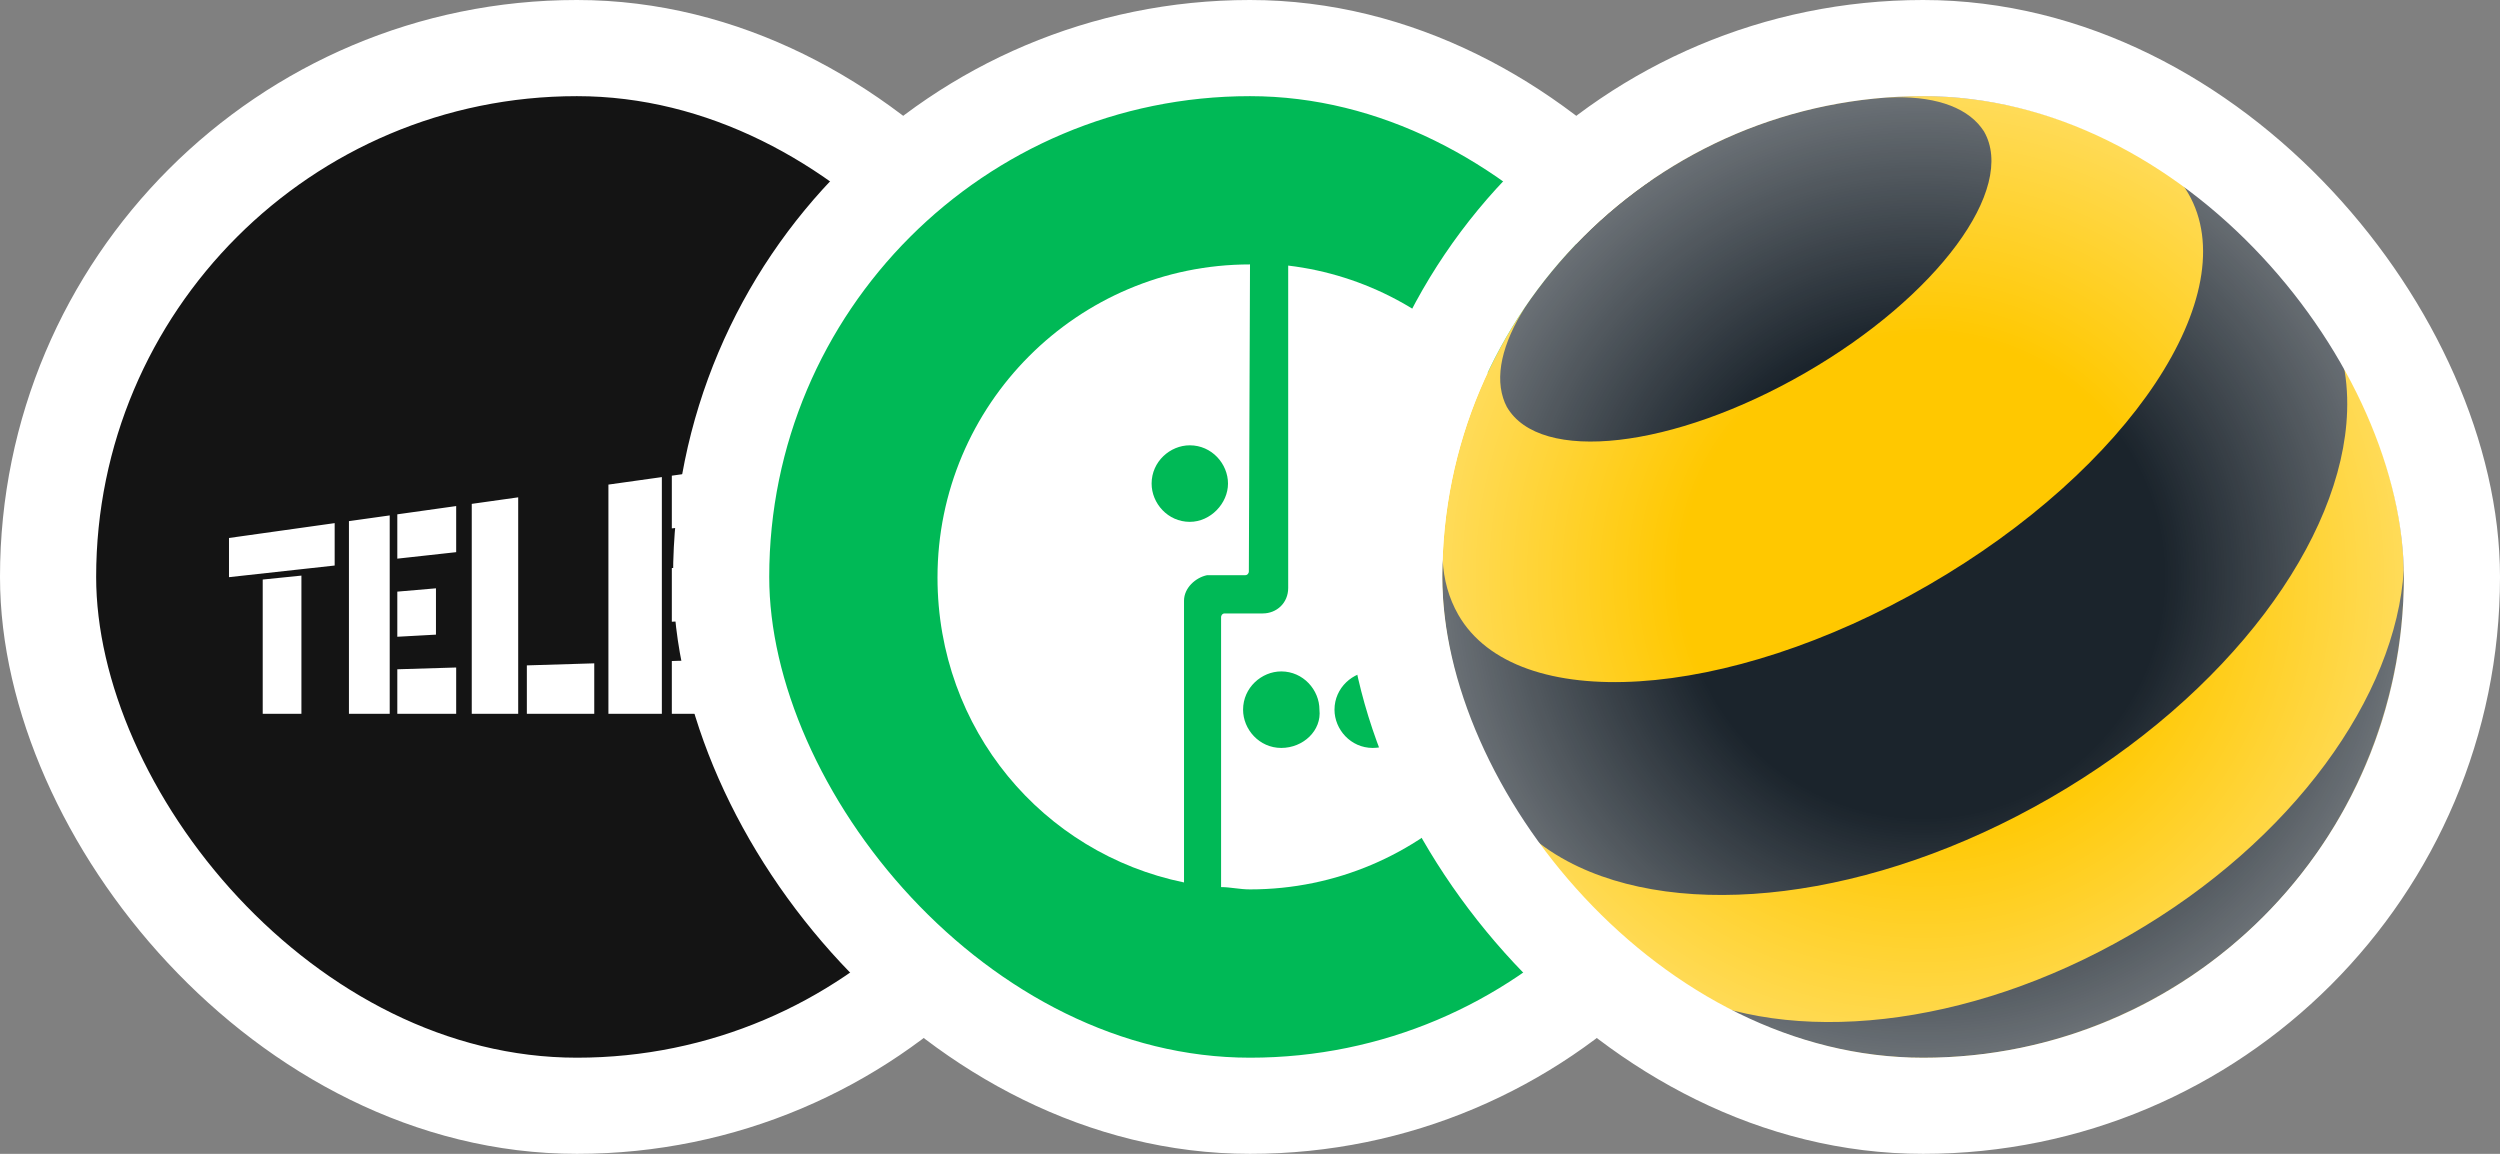
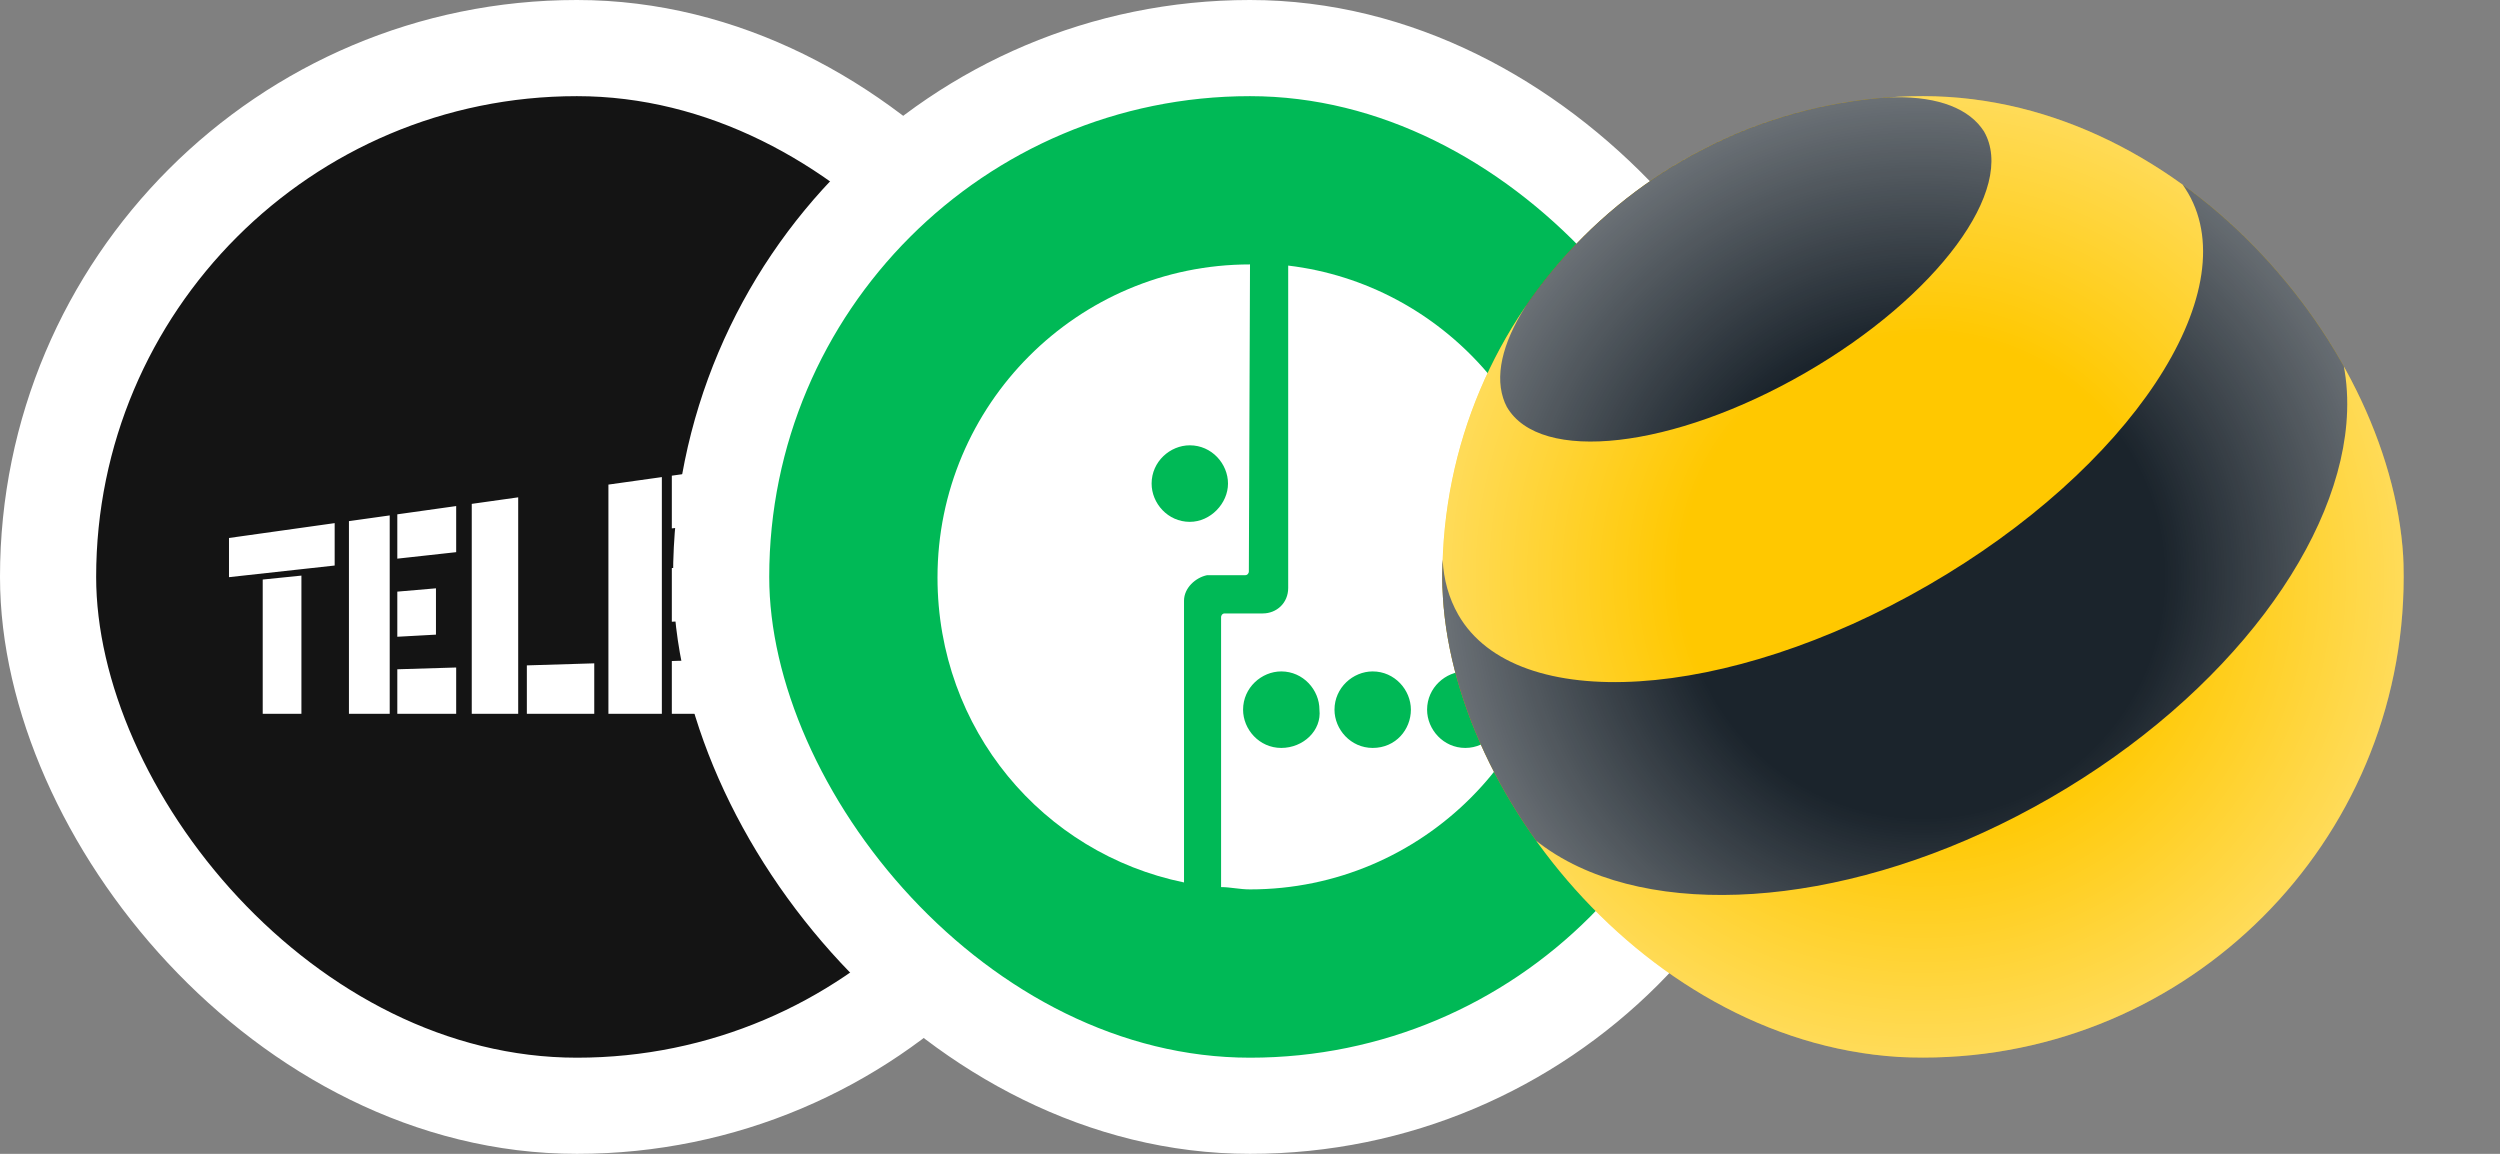
<svg xmlns="http://www.w3.org/2000/svg" width="104" height="48" viewBox="0 0 104 48" fill="none">
  <rect x="0" y="0" width="104" height="48" fill="#808080" stroke="none" />
  <rect x="2" y="2" width="44" height="44" rx="22" fill="#141414" />
  <rect x="2" y="2" width="44" height="44" rx="22" stroke="white" stroke-width="4" />
  <g clip-path="url(#clip0_478_8772)">
    <path d="M9.526 22.38V24.01L13.922 23.526V21.762L9.526 22.38ZM10.929 24.109V29.693H12.539V23.945L10.929 24.109ZM14.516 21.679V29.693H16.212V21.441L14.516 21.679ZM16.528 21.396V23.24L18.977 22.97V21.052L16.528 21.396ZM16.528 24.612V26.489L18.136 26.401V24.474L16.528 24.612ZM16.528 27.842V29.693H18.977V27.768L16.528 27.842ZM25.31 20.159V29.693H27.533V19.847L25.31 20.159ZM27.948 19.788V21.981L31.188 21.625V19.333L27.948 19.788ZM27.948 23.631V25.864L30.072 25.748V23.449L27.948 23.631ZM27.948 27.497V29.693H31.188V27.399L27.948 27.497ZM19.625 20.961V29.693H21.557V20.689L19.625 20.961ZM21.917 27.68V29.693H24.721V27.595L21.917 27.68ZM38.452 19.225C37.749 18.561 36.719 18.289 35.592 18.451V20.883C36.048 20.858 36.418 21.027 36.583 21.368C36.843 21.906 36.575 22.712 35.942 23.459C34.965 24.613 32.366 26.973 32.366 26.973L36.096 26.85C38.376 24.623 39.194 23.272 39.341 21.585C39.418 20.692 39.094 19.832 38.452 19.225ZM39.472 29.693V27.148L31.906 27.376M31.906 27.376L31.907 29.693H39.472M35.157 18.505C32.959 18.974 31.88 20.591 32.004 23.229L34.348 23.021C34.241 21.531 34.697 21.177 35.158 20.983L35.157 18.505Z" fill="white" />
  </g>
  <rect x="30" y="2" width="44" height="44" rx="22" fill="#00B956" />
  <rect x="30" y="2" width="44" height="44" rx="22" stroke="white" stroke-width="4" />
  <path d="M53.589 11.048V24.458C53.589 25.085 53.108 25.519 52.53 25.519H50.941C50.845 25.519 50.797 25.615 50.797 25.664V36.903C51.182 36.903 51.567 36.999 52.001 36.999C59.175 36.999 65 31.163 65 23.975C65 17.367 60.041 11.82 53.589 11.048ZM53.3 31.114C52.386 31.114 51.712 30.343 51.712 29.523C51.712 28.606 52.482 27.931 53.3 27.931C54.215 27.931 54.889 28.703 54.889 29.523C54.986 30.391 54.215 31.114 53.3 31.114ZM57.104 31.114C56.189 31.114 55.515 30.343 55.515 29.523C55.515 28.606 56.286 27.931 57.104 27.931C58.019 27.931 58.693 28.703 58.693 29.523C58.693 30.343 58.067 31.114 57.104 31.114ZM60.956 31.114C60.041 31.114 59.367 30.343 59.367 29.523C59.367 28.606 60.137 27.931 60.956 27.931C61.871 27.931 62.545 28.703 62.545 29.523C62.545 30.343 61.871 31.114 60.956 31.114Z" fill="white" />
  <path d="M52 11C44.826 11 39 16.837 39 24.024C39 30.343 43.381 35.504 49.255 36.71V24.989C49.255 24.458 49.737 24.024 50.218 23.927H51.807C51.903 23.927 51.952 23.831 51.952 23.783L52 11ZM49.496 21.709C48.581 21.709 47.907 20.937 47.907 20.117C47.907 19.2 48.678 18.525 49.496 18.525C50.411 18.525 51.085 19.297 51.085 20.117C51.085 20.937 50.363 21.709 49.496 21.709Z" fill="white" />
  <g clip-path="url(#clip1_478_8772)">
    <path d="M79.997 43.995C91.039 43.995 99.991 35.042 99.991 23.998C99.991 12.953 91.039 4 79.997 4C68.954 4 60.003 12.953 60.003 23.998C60.003 35.042 68.954 43.995 79.997 43.995Z" fill="#FFC800" />
-     <path d="M88.601 38.897C81.811 42.816 74.447 43.519 69.743 41.171C75.765 44.76 83.498 45.071 89.997 41.319C96.496 37.563 100.095 30.71 99.998 23.699C99.68 28.949 95.391 34.978 88.601 38.897Z" fill="#1B242C" />
    <path d="M82.533 5.466C83.91 7.849 80.582 12.35 75.099 15.512C69.616 18.674 64.059 19.31 62.683 16.924C62.624 16.812 62.57 16.687 62.531 16.559C62.175 15.45 62.601 14.014 63.629 12.501C63.795 12.264 63.966 12.031 64.141 11.802C65.692 9.781 67.658 8.027 70 6.677C72.342 5.323 74.843 4.5 77.368 4.166C77.662 4.124 77.95 4.093 78.229 4.073C80.051 3.938 81.505 4.287 82.289 5.148C82.382 5.253 82.463 5.358 82.533 5.466Z" fill="#1B242C" />
    <path d="M91.033 8.047C93.437 12.21 88.586 19.509 80.202 24.351C71.818 29.193 63.07 29.744 60.669 25.581C60.27 24.886 60.057 24.114 60.014 23.284C59.909 26.081 60.39 28.926 61.511 31.626C61.678 32.03 61.86 32.429 62.054 32.825C62.062 32.84 62.073 32.86 62.081 32.875C62.806 34.129 63.876 35.114 65.21 35.828C69.914 38.346 77.868 37.481 85.305 33.186C92.739 28.891 97.466 22.438 97.64 17.107C97.691 15.601 97.377 14.185 96.659 12.932C96.388 12.525 96.105 12.125 95.806 11.745C94.042 9.463 91.847 7.647 89.408 6.352C90.086 6.798 90.637 7.36 91.033 8.047C91.033 8.047 91.037 8.051 91.037 8.055L91.033 8.047Z" fill="#1B242C" />
    <path d="M80.001 43.995C91.043 43.995 99.995 35.042 99.995 23.998C99.995 12.953 91.043 4 80.001 4C68.958 4 60.007 12.953 60.007 23.998C60.007 35.042 68.958 43.995 80.001 43.995Z" fill="url(#paint0_radial_478_8772)" />
  </g>
-   <rect x="58" y="2" width="44" height="44" rx="22" stroke="white" stroke-width="4" />
  <defs>
    <radialGradient id="paint0_radial_478_8772" cx="0" cy="0" r="1" gradientUnits="userSpaceOnUse" gradientTransform="translate(79.999 23.999) scale(19.994 20.005)">
      <stop offset="0.5" stop-color="white" stop-opacity="0" />
      <stop offset="1" stop-color="white" stop-opacity="0.35" />
    </radialGradient>
    <clipPath id="clip0_478_8772">
      <rect width="30.814" height="12.152" fill="white" transform="translate(9.093 17.924)" />
    </clipPath>
    <clipPath id="clip1_478_8772">
      <rect x="60" y="4" width="40" height="40" rx="20" fill="white" />
    </clipPath>
  </defs>
</svg>